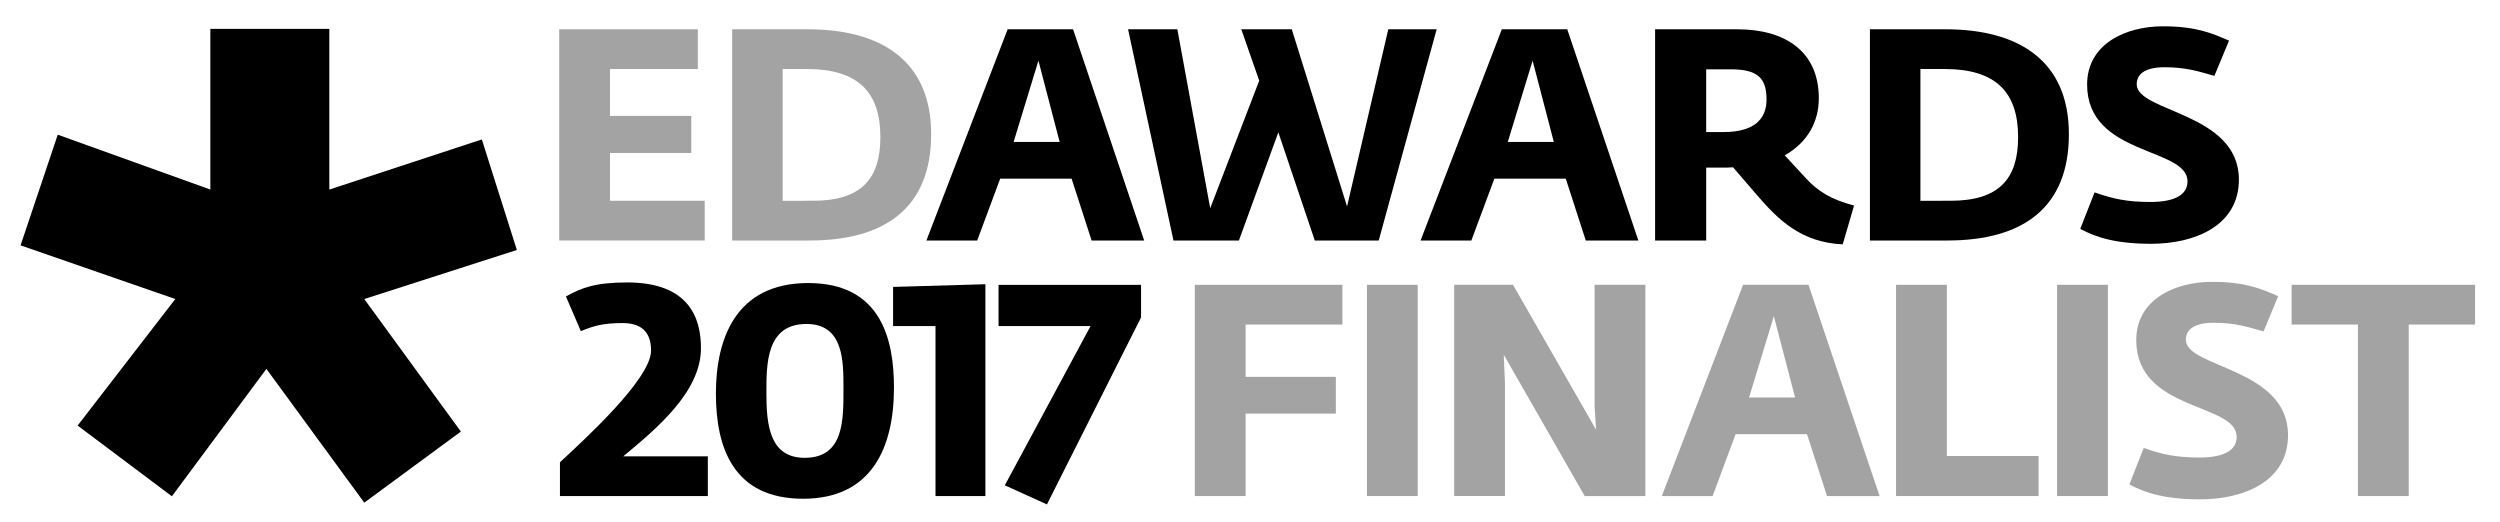
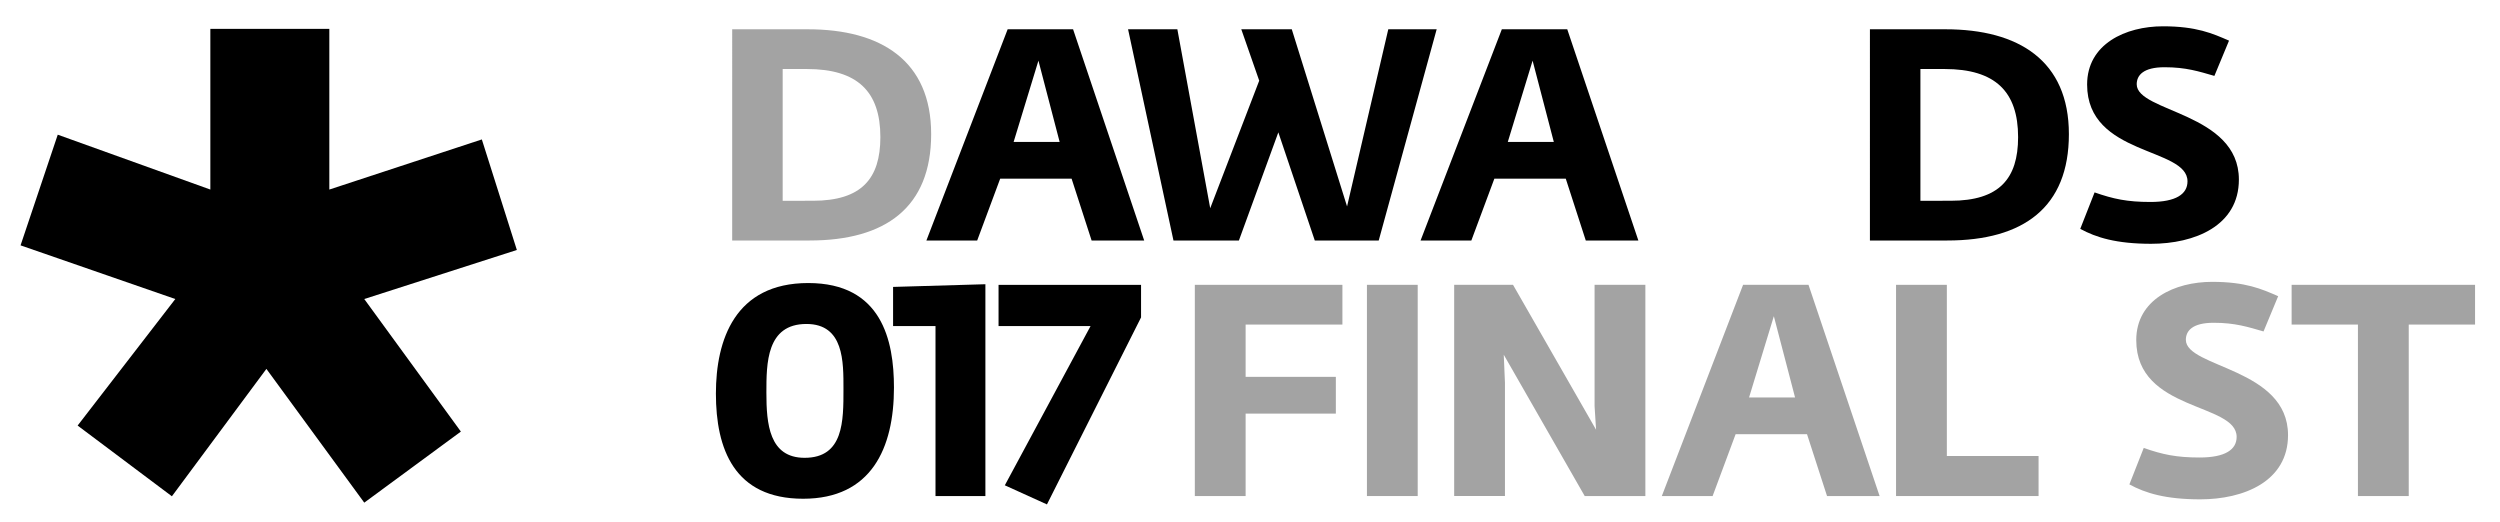
<svg xmlns="http://www.w3.org/2000/svg" version="1.1" id="EDward" x="0px" y="0px" width="570px" height="119px" viewBox="136.445 127.14 570 119" enable-background="new 136.445 127.14 570 119" xml:space="preserve">
  <g>
    <polygon points="219.497,195.317 241.524,225.538 219.497,241.745 197.185,211.247 175.638,240.292 154.144,224.168    176.414,195.317 141.133,183.082 149.612,157.848 184.404,170.359 184.404,133.725 211.531,133.725 211.531,170.359    246.304,158.93 254.287,184.135  " />
    <g>
-       <path fill="#A3A3A3" d="M263.942,133.816h31.606v9.06h-20.026v10.693h18.528v8.447h-18.528v10.898h21.593v9.059h-33.173V133.816    L263.942,133.816z" />
      <path fill="#A3A3A3" d="M303.385,133.816h17.233c16.688,0,28.132,7.152,28.132,23.909c0,16.688-10.354,24.249-27.724,24.249    h-17.642L303.385,133.816L303.385,133.816z M321.776,172.915c11.103,0,15.394-5.041,15.394-14.508    c0-10.354-5.176-15.53-16.756-15.53h-5.518v30.039L321.776,172.915L321.776,172.915z" />
    </g>
    <g>
      <path d="M366.19,133.816h14.917l16.211,48.158h-11.987l-4.564-14.1h-16.279l-5.245,14.1h-11.58L366.19,133.816z M378.042,159.496    l-4.836-18.528l-5.653,18.528H378.042z" />
      <path d="M393.643,133.816h11.239l7.492,40.801l11.172-29.085l-4.087-11.716h11.512l12.603,40.393l9.4-40.393h11.032    l-13.213,48.158h-14.578l-8.31-24.658l-8.991,24.658h-14.918L393.643,133.816z" />
      <path d="M478.863,133.816h14.916l16.212,48.158h-11.99l-4.562-14.1H477.16l-5.247,14.1h-11.577L478.863,133.816z M490.713,159.496    l-4.835-18.528l-5.655,18.528H490.713z" />
-       <path d="M537.034,171.621l-5.447-6.335c-0.817,0.069-1.704,0.069-2.589,0.069h-3.542v16.619h-11.648v-48.158h18.732    c10.829,0,18.595,4.972,18.595,15.734c0,5.382-2.589,10.082-7.766,13.01l4.905,5.313c2.655,2.861,5.654,4.768,10.897,6.131    l-2.588,8.854C547.185,182.383,542.076,177.478,537.034,171.621z M529.407,157.248c6.88,0,9.807-2.861,9.807-7.424    c0-4.837-1.975-6.88-8.174-6.88h-5.584v14.304H529.407z" />
      <path d="M562.788,133.816h17.231c16.688,0,28.133,7.152,28.133,23.909c0,16.688-10.355,24.249-27.725,24.249h-17.641    L562.788,133.816L562.788,133.816z M581.177,172.915c11.103,0,15.395-5.041,15.395-14.508c0-10.354-5.177-15.53-16.754-15.53    h-5.519v30.039L581.177,172.915L581.177,172.915z" />
      <path d="M610.743,179.318l3.268-8.31c4.292,1.499,7.427,2.18,12.739,2.18c5.79,0,8.445-1.771,8.445-4.7    c0-7.833-22.887-5.722-22.887-22.07c0-9.264,8.786-13.282,17.302-13.282c7.63,0,11.307,1.635,15.053,3.271l-3.338,8.038    c-3.542-1.022-6.469-1.976-11.374-1.976c-4.838,0-6.335,1.839-6.335,3.882c0,6.403,23.295,6.403,23.295,21.729    c0,10.559-10.079,14.645-20.027,14.645C618.982,182.723,614.351,181.293,610.743,179.318z" />
    </g>
    <g>
-       <path d="M264.113,240.24v-7.697c5.178-4.836,20.775-18.938,20.775-25.476c0-4.633-2.657-6.268-6.539-6.268    c-4.632,0-6.812,0.75-9.468,1.838l-3.406-7.9c3.474-1.907,6.472-3.2,13.964-3.2c14.168,0,16.825,8.174,16.825,14.985    c0,9.944-10.082,18.321-17.711,24.656h19.276v9.062H264.113z" />
      <path d="M319.561,240.853c-15.734,0-19.89-11.377-19.89-23.979c0-12.262,4.359-25.201,21.048-25.201    c16.756,0,19.549,13.078,19.549,23.84C340.268,229.341,335.092,240.853,319.561,240.853z M320.311,201.005    c-9.129,0-9.129,8.99-9.129,15.665c0,7.087,0.614,14.851,8.72,14.851c8.923,0,8.854-8.446,8.854-15.666    C328.757,209.655,328.893,201.005,320.311,201.005z" />
      <path d="M349.74,240.24v-38.759h-9.673v-8.924l21.048-0.613v48.296H349.74z" />
      <path d="M375.148,242.146l-9.604-4.358l19.549-36.306h-20.979v-9.399h32.491v7.425L375.148,242.146z" />
      <path fill="#A3A3A3" d="M408.867,192.081h33.647v9.059h-22.067v11.922h20.57v8.379h-20.57v18.8h-11.58V192.081L408.867,192.081z" />
      <path fill="#A3A3A3" d="M448.105,192.081h11.577v48.158h-11.577V192.081z" />
      <path fill="#A3A3A3" d="M467.995,192.081h13.419l18.935,33.035l-0.34-5.383v-27.652h11.58v48.158H497.76l-18.458-32.219    l0.273,6.401v25.815h-11.58V192.081z" />
      <path fill="#A3A3A3" d="M533.866,192.081h14.917l16.211,48.158h-11.986l-4.563-14.1h-16.281l-5.244,14.1H515.34L533.866,192.081z     M545.718,217.76l-4.836-18.526l-5.651,18.526H545.718z" />
      <path fill="#A3A3A3" d="M568.745,192.081h11.58v39.029h20.912v9.129h-32.492V192.081z" />
-       <path fill="#A3A3A3" d="M605.461,192.081h11.581v48.158h-11.581V192.081z" />
+       <path fill="#A3A3A3" d="M605.461,192.081h11.581h-11.581V192.081z" />
      <path fill="#A3A3A3" d="M621.945,237.581l3.271-8.311c4.292,1.5,7.423,2.181,12.737,2.181c5.789,0,8.446-1.771,8.446-4.698    c0-7.835-22.888-5.723-22.888-22.07c0-9.264,8.788-13.283,17.303-13.283c7.63,0,11.309,1.636,15.054,3.271l-3.338,8.038    c-3.542-1.021-6.472-1.977-11.376-1.977c-4.836,0-6.334,1.84-6.334,3.883c0,6.402,23.296,6.402,23.296,21.729    c0,10.558-10.082,14.646-20.026,14.646C630.188,240.99,625.556,239.558,621.945,237.581z" />
      <path fill="#A3A3A3" d="M674.055,201.14h-15.121v-9.059h41.823v9.059h-15.12v39.101h-11.582V201.14L674.055,201.14z" />
    </g>
  </g>
</svg>